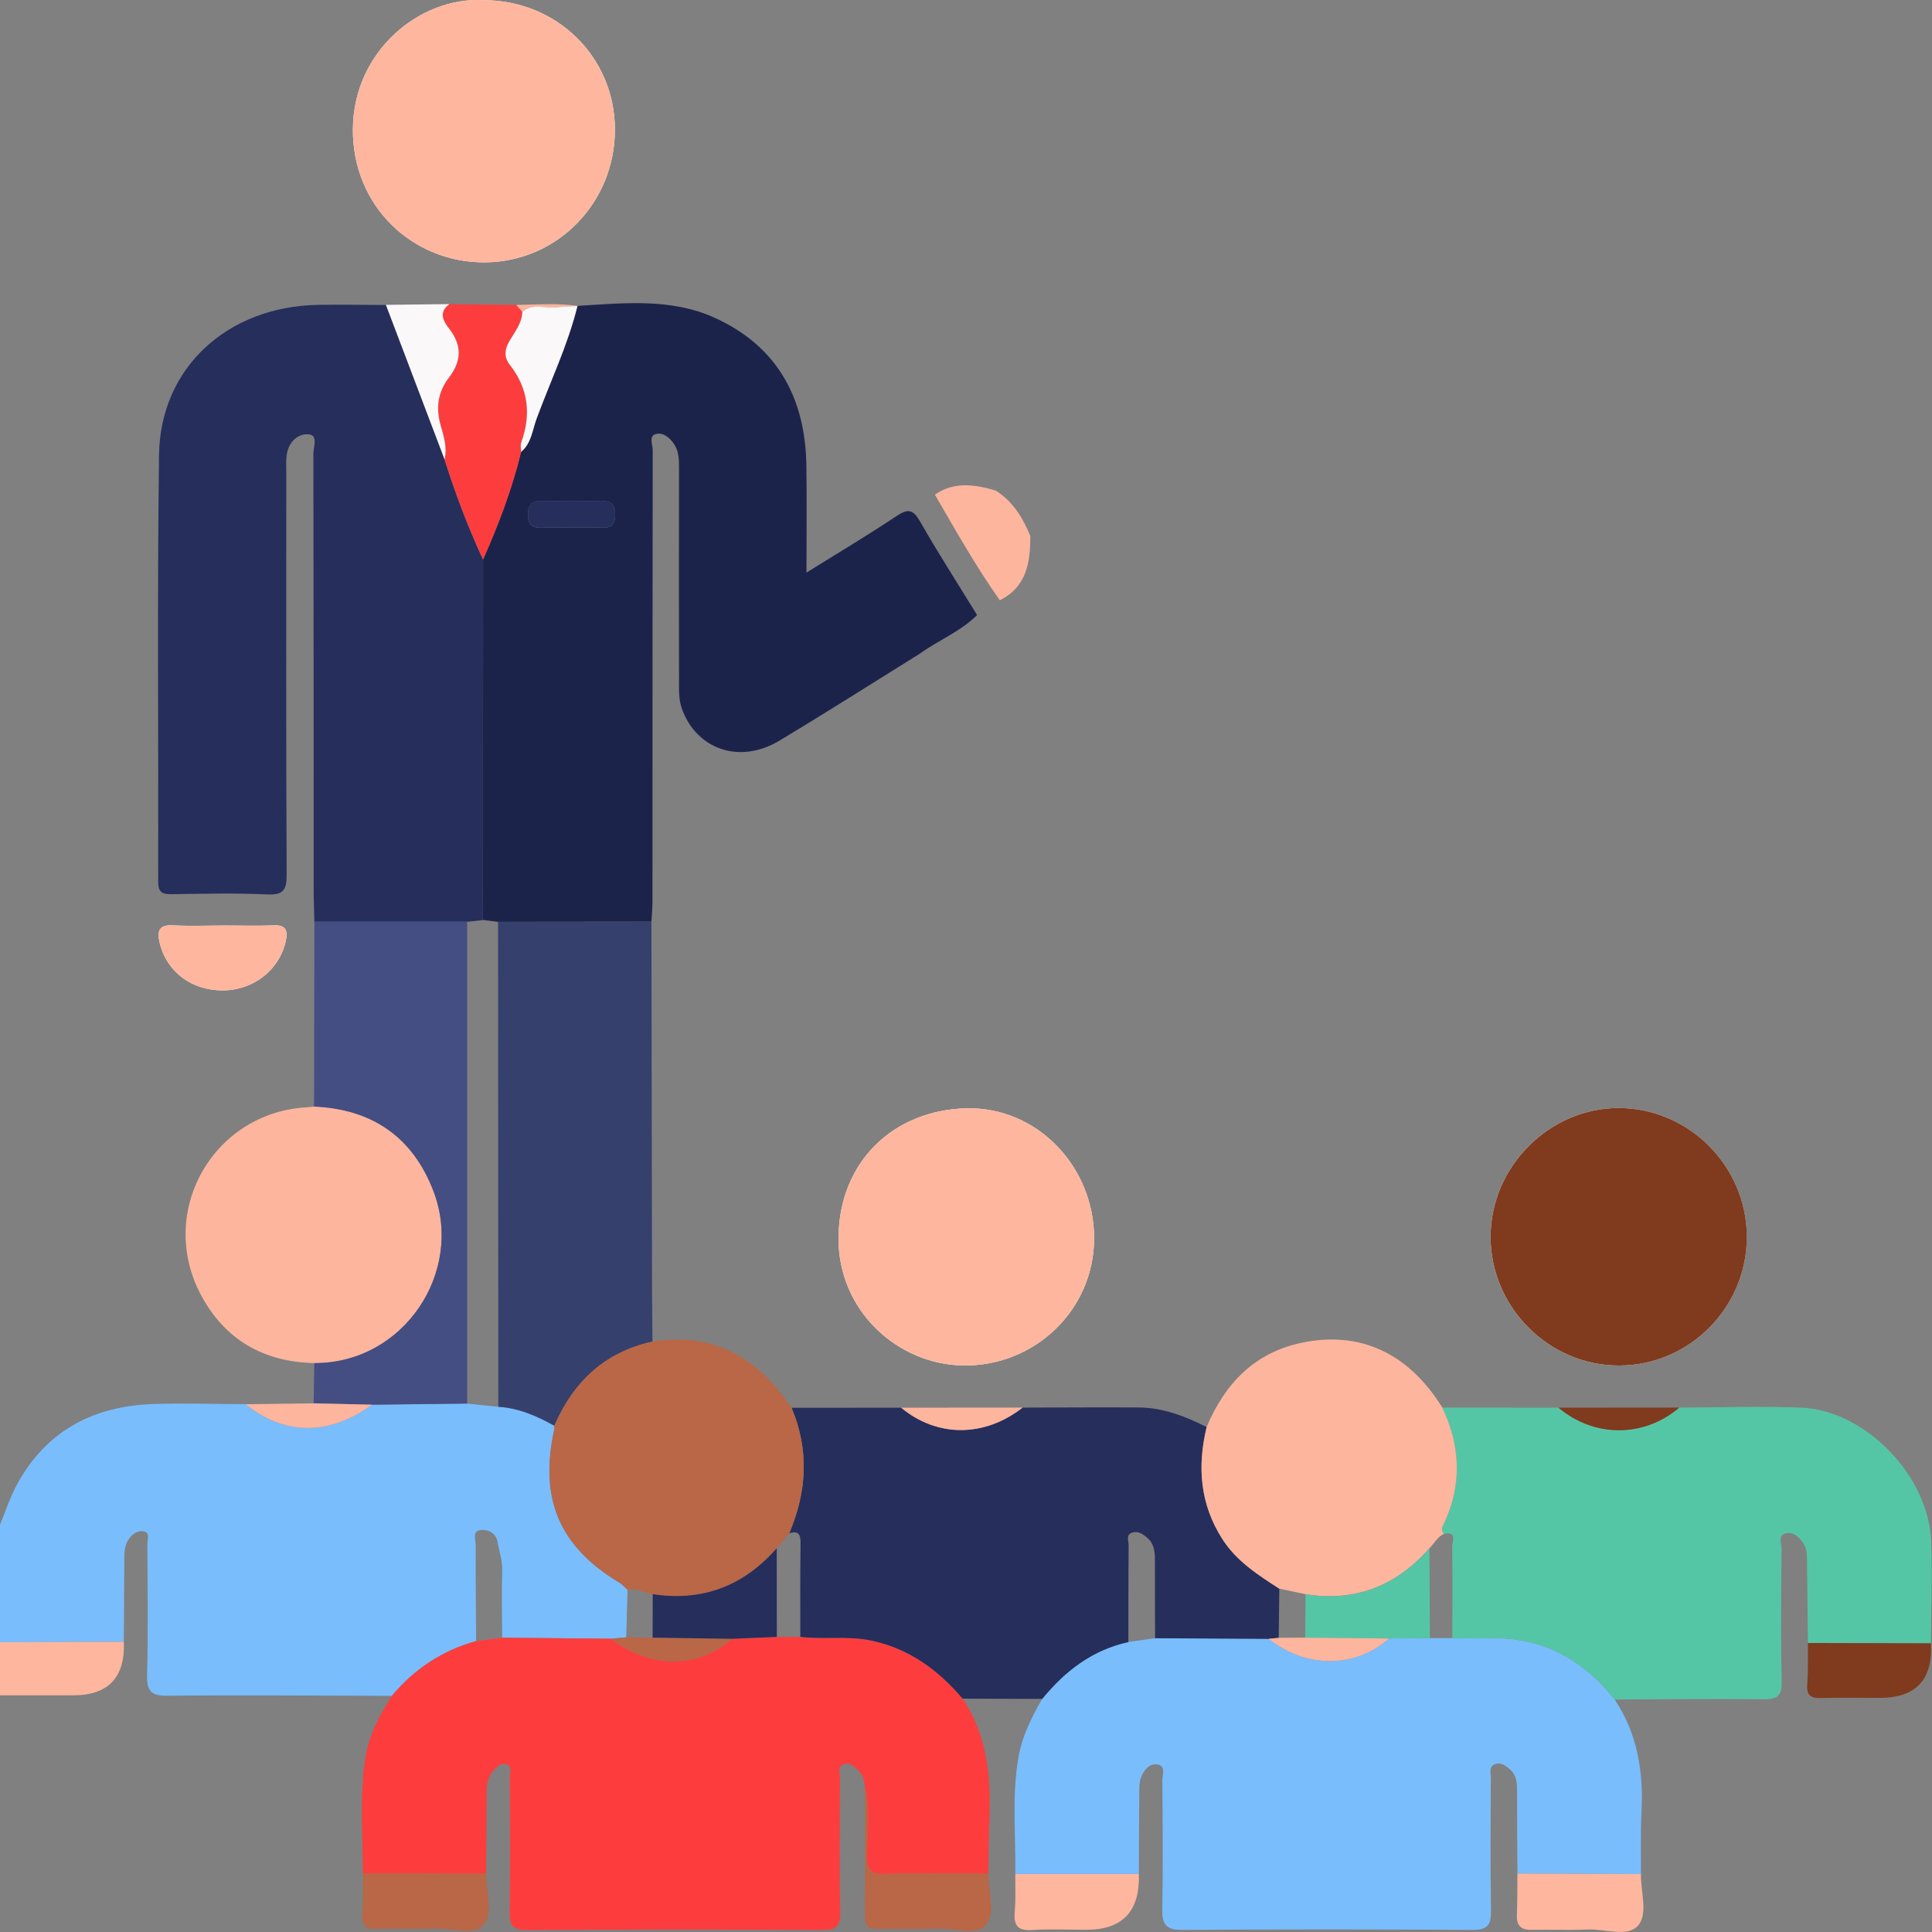
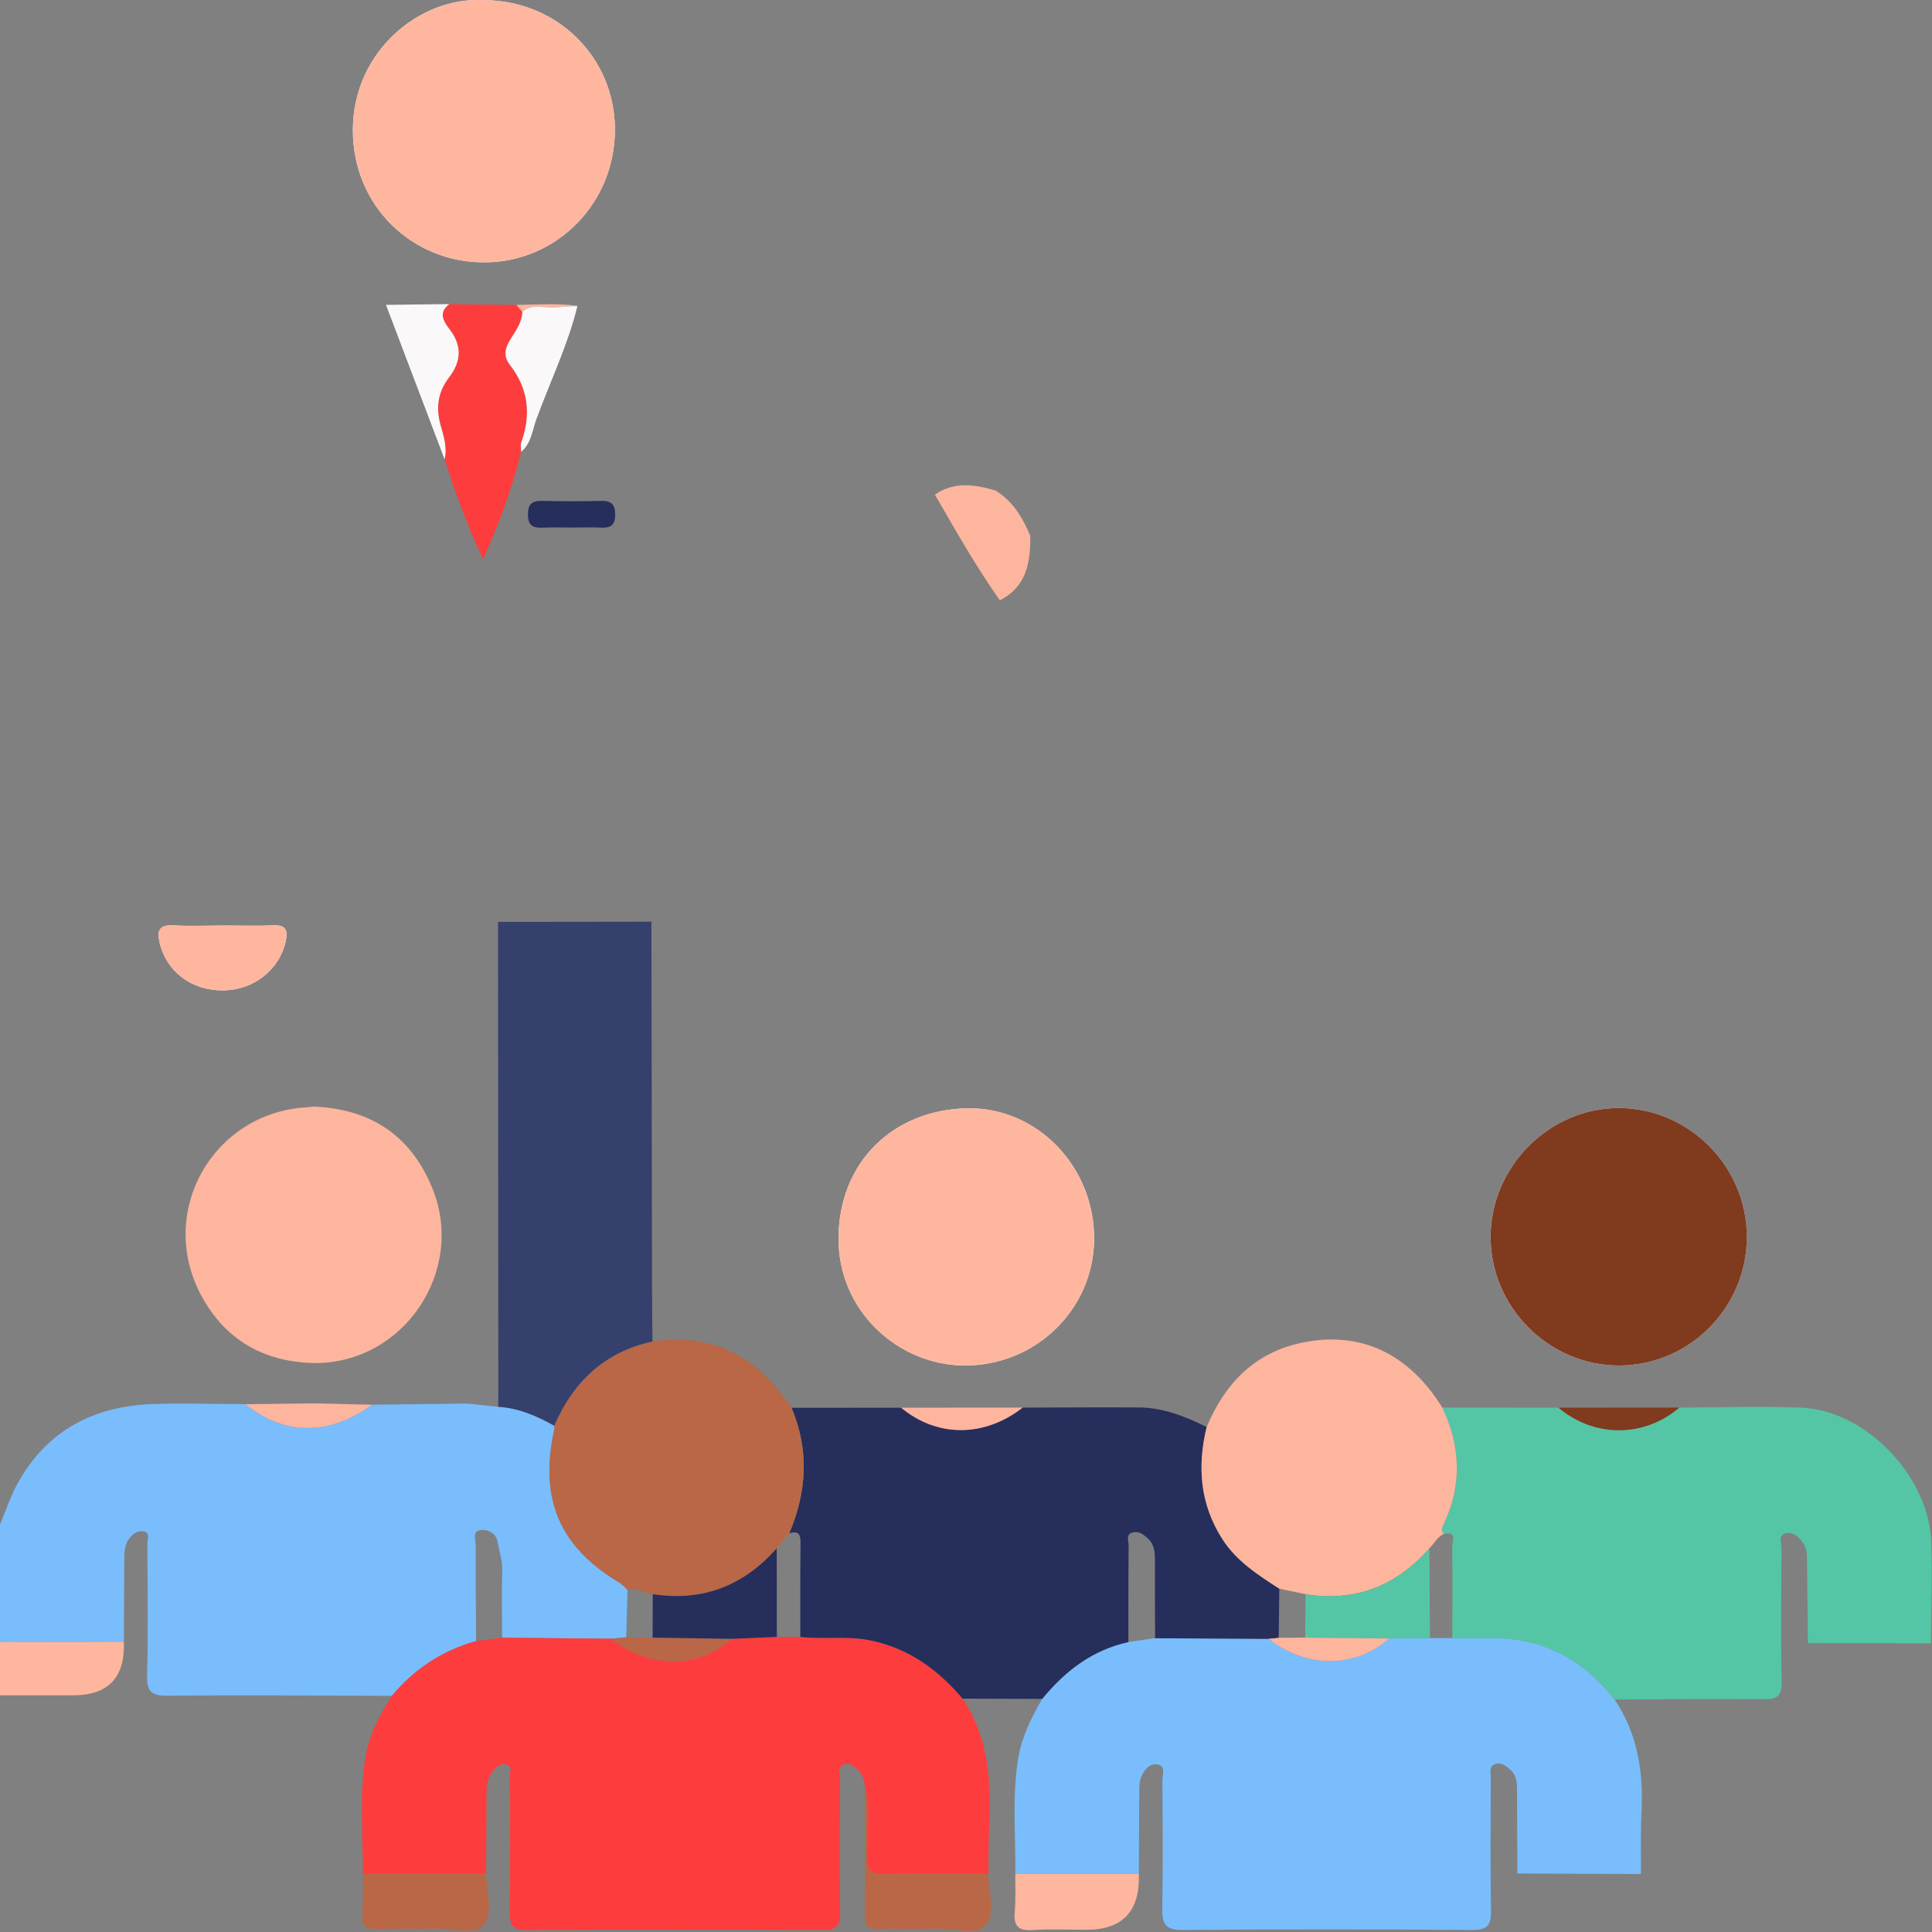
<svg xmlns="http://www.w3.org/2000/svg" width="58" height="58" viewBox="0 0 58 58" fill="none">
  <rect x="0" y="0" width="58" height="58" fill="#808080" stroke="none" />
  <g clip-path="url(#clip0_551_61)">
    <path d="M14.502 0.005C12.607 -0.098 10.613 1.53 10.594 3.87C10.576 6.193 12.391 7.889 14.555 7.876C16.73 7.865 18.471 6.084 18.46 3.873C18.45 1.702 16.709 0 14.502 0.005ZM48.612 40.994C50.728 40.987 52.455 39.233 52.439 37.107C52.425 35.008 50.704 33.28 48.615 33.264C46.523 33.248 44.749 35.024 44.748 37.133C44.748 39.246 46.502 41.001 48.611 40.994H48.612ZM32.846 37.203C32.861 35.035 31.141 33.221 29.01 33.273C26.836 33.325 25.193 34.861 25.173 37.151C25.155 39.37 26.974 40.973 28.931 40.993C31.079 41.014 32.831 39.317 32.846 37.203ZM6.709 27.785C6.203 27.785 5.693 27.805 5.188 27.78C4.771 27.758 4.71 27.951 4.792 28.297C5.001 29.173 5.748 29.739 6.699 29.732C7.617 29.725 8.396 29.11 8.581 28.242C8.642 27.956 8.596 27.765 8.232 27.78C7.725 27.8 7.217 27.784 6.711 27.784L6.709 27.785Z" fill="#FEFEFE" />
    <path d="M0 45.772C0.165 45.376 0.298 44.963 0.499 44.587C1.379 42.951 2.805 42.209 4.607 42.15C5.528 42.12 6.452 42.15 7.375 42.154C8.542 43.103 9.885 43.108 11.166 42.17C12.118 42.159 13.069 42.147 14.021 42.136C14.333 42.169 14.645 42.2 14.958 42.233C15.569 42.268 16.114 42.508 16.639 42.8C16.639 42.837 16.648 42.877 16.639 42.913C16.179 44.99 16.791 46.432 18.589 47.509C18.683 47.564 18.756 47.654 18.839 47.728C18.826 48.203 18.813 48.678 18.8 49.153C18.648 49.167 18.498 49.181 18.346 49.196C17.255 49.186 16.165 49.174 15.074 49.164C15.074 48.486 15.057 47.808 15.077 47.131C15.085 46.84 14.986 46.579 14.941 46.302C14.895 46.029 14.67 45.917 14.448 45.932C14.16 45.95 14.282 46.224 14.282 46.384C14.275 47.343 14.288 48.304 14.293 49.266C13.277 49.548 12.439 50.103 11.762 50.911C9.52 50.906 7.277 50.883 5.035 50.908C4.522 50.914 4.403 50.761 4.416 50.271C4.45 48.965 4.43 47.657 4.423 46.351C4.423 46.22 4.521 46.01 4.307 45.972C4.139 45.942 3.983 46.043 3.875 46.193C3.732 46.391 3.732 46.615 3.731 46.844C3.728 47.658 3.722 48.473 3.718 49.287C2.479 49.291 1.239 49.297 0 49.301C0 48.123 0 46.948 0 45.772Z" fill="#79BDFD" />
    <path d="M0 49.3C1.239 49.296 2.479 49.29 3.718 49.286C3.76 50.358 3.252 50.895 2.194 50.895C1.463 50.895 0.731 50.895 0 50.895V49.302L0 49.3Z" fill="#FEB69E" />
-     <path d="M9.438 27.668C9.431 27.328 9.416 26.988 9.416 26.647C9.416 22.304 9.416 17.96 9.408 13.617C9.408 13.42 9.554 13.072 9.279 13.041C8.95 13.004 8.68 13.256 8.613 13.618C8.579 13.802 8.595 13.996 8.595 14.186C8.595 18.207 8.586 22.228 8.605 26.25C8.608 26.709 8.517 26.873 8.027 26.851C7.067 26.808 6.103 26.83 5.14 26.844C4.852 26.848 4.748 26.771 4.749 26.465C4.759 22.197 4.718 17.929 4.774 13.662C4.808 11.041 6.824 9.201 9.547 9.152C10.227 9.141 10.906 9.154 11.585 9.156C12.172 10.702 12.758 12.248 13.344 13.794C13.669 14.819 14.047 15.824 14.501 16.8C14.501 20.407 14.498 24.015 14.496 27.623C14.339 27.64 14.18 27.655 14.023 27.673C12.493 27.673 10.965 27.673 9.435 27.673L9.438 27.668Z" fill="#262E5C" />
-     <path d="M14.498 27.618C14.498 24.011 14.501 20.403 14.502 16.795C14.967 15.749 15.373 14.682 15.644 13.567C15.952 13.307 15.983 12.911 16.108 12.57C16.523 11.445 17.045 10.358 17.334 9.188L17.34 9.183C18.729 9.099 20.144 8.944 21.454 9.539C23.327 10.388 24.178 11.941 24.208 13.973C24.224 15.007 24.211 16.042 24.211 17.19C25.176 16.588 26.058 16.064 26.913 15.493C27.259 15.262 27.412 15.29 27.623 15.659C28.167 16.61 28.76 17.531 29.333 18.465C28.832 18.961 28.174 19.22 27.612 19.624C26.204 20.499 24.808 21.39 23.388 22.241C22.206 22.948 20.917 22.501 20.473 21.283C20.372 21.005 20.385 20.724 20.385 20.442C20.381 18.318 20.382 16.195 20.385 14.072C20.385 13.822 20.385 13.574 20.252 13.357C20.127 13.155 19.923 12.977 19.701 13.027C19.463 13.081 19.595 13.349 19.595 13.514C19.588 18.026 19.589 22.538 19.588 27.048C19.588 27.255 19.568 27.463 19.556 27.67C18.021 27.671 16.487 27.674 14.952 27.675C14.8 27.657 14.65 27.638 14.498 27.618ZM17.153 15.838C17.454 15.838 17.753 15.829 18.054 15.841C18.329 15.853 18.464 15.77 18.468 15.462C18.472 15.14 18.352 15.03 18.038 15.039C17.456 15.054 16.875 15.054 16.293 15.039C15.993 15.031 15.85 15.114 15.849 15.449C15.849 15.801 16.025 15.856 16.308 15.843C16.589 15.83 16.872 15.84 17.153 15.84V15.838Z" fill="#1C234B" />
    <path d="M15.077 49.165C16.168 49.175 17.258 49.186 18.349 49.196C19.524 50.099 20.942 50.1 21.976 49.199C22.424 49.181 22.873 49.162 23.321 49.142C23.557 49.142 23.791 49.142 24.026 49.141C24.733 49.222 25.451 49.102 26.154 49.25C27.282 49.487 28.163 50.127 28.898 50.994C29.668 52.13 29.751 53.413 29.7 54.726C29.68 55.234 29.68 55.743 29.67 56.251C28.638 56.251 27.607 56.232 26.576 56.258C26.161 56.268 26.026 56.144 26.027 55.717C26.029 55.027 26.131 54.33 25.966 53.644C25.939 53.476 25.924 53.304 25.792 53.176C25.668 53.056 25.542 52.912 25.359 52.958C25.118 53.018 25.221 53.239 25.22 53.389C25.211 54.735 25.201 56.081 25.223 57.427C25.228 57.826 25.102 57.94 24.708 57.939C21.746 57.925 18.783 57.922 15.822 57.942C15.372 57.945 15.294 57.779 15.3 57.379C15.321 56.032 15.311 54.686 15.304 53.34C15.304 53.209 15.395 53.004 15.179 52.962C15.026 52.932 14.895 53.052 14.797 53.169C14.631 53.369 14.607 53.61 14.607 53.863C14.607 54.659 14.597 55.455 14.59 56.251C13.358 56.251 12.127 56.248 10.895 56.248C10.891 55.083 10.787 53.915 10.972 52.754C11.08 52.071 11.402 51.483 11.764 50.912C12.44 50.103 13.28 49.548 14.295 49.266C14.556 49.233 14.816 49.199 15.077 49.166V49.165Z" fill="#FD3D3D" />
    <path d="M45.554 56.244C45.55 55.41 45.543 54.576 45.543 53.742C45.543 53.508 45.523 53.287 45.331 53.12C45.199 53.004 45.059 52.892 44.877 52.963C44.691 53.037 44.755 53.221 44.755 53.362C44.751 54.69 44.738 56.016 44.761 57.344C44.768 57.766 44.681 57.941 44.207 57.938C41.303 57.917 38.397 57.917 35.492 57.938C35.008 57.941 34.883 57.774 34.892 57.314C34.917 56.025 34.904 54.736 34.895 53.447C34.895 53.28 35.009 53.01 34.745 52.97C34.497 52.933 34.333 53.15 34.252 53.367C34.195 53.519 34.203 53.702 34.202 53.87C34.194 54.666 34.192 55.463 34.189 56.258C32.953 56.258 31.716 56.258 30.48 56.258C30.497 55.093 30.374 53.926 30.572 52.765C30.681 52.123 30.968 51.554 31.289 50.999C31.974 50.16 32.796 49.531 33.874 49.294C34.141 49.256 34.408 49.217 34.676 49.179C35.813 49.184 36.948 49.191 38.084 49.197C39.217 50.093 40.678 50.09 41.701 49.188C42.11 49.184 42.52 49.18 42.929 49.177C43.152 49.177 43.376 49.177 43.599 49.177C43.956 49.177 44.314 49.19 44.671 49.179C46.259 49.127 47.501 49.789 48.473 51.02C49.16 52.046 49.341 53.191 49.279 54.402C49.248 55.019 49.266 55.641 49.262 56.26C48.026 56.254 46.79 56.248 45.554 56.244Z" fill="#79BDFD" />
    <path d="M48.473 51.021C47.502 49.791 46.259 49.129 44.671 49.181C44.314 49.192 43.956 49.181 43.599 49.179C43.6 48.265 43.61 47.351 43.596 46.435C43.593 46.289 43.76 45.961 43.349 46.049C43.239 45.948 43.296 45.851 43.346 45.745C43.897 44.575 43.844 43.412 43.296 42.257C44.46 42.257 45.622 42.259 46.786 42.26C47.867 43.164 49.35 43.163 50.414 42.257C51.639 42.255 52.865 42.208 54.086 42.26C56.006 42.344 57.899 44.305 57.974 46.269C58.013 47.29 57.971 48.312 57.966 49.334C56.736 49.332 55.507 49.329 54.276 49.326C54.267 48.53 54.257 47.735 54.248 46.939C54.247 46.731 54.262 46.521 54.139 46.334C54.018 46.15 53.852 45.991 53.636 46.026C53.357 46.07 53.485 46.334 53.483 46.495C53.472 47.823 53.459 49.151 53.487 50.477C53.496 50.91 53.361 51.019 52.943 51.013C51.453 50.994 49.963 51.016 48.471 51.021H48.473Z" fill="#55C6A5" />
    <path d="M38.084 49.199C36.948 49.194 35.812 49.187 34.676 49.181C34.675 48.404 34.67 47.627 34.672 46.851C34.672 46.598 34.656 46.356 34.45 46.175C34.32 46.059 34.171 45.952 33.993 46.008C33.789 46.072 33.884 46.265 33.883 46.397C33.873 47.364 33.876 48.33 33.874 49.296C32.796 49.533 31.973 50.162 31.289 51.002C30.493 50.999 29.695 50.998 28.898 50.995C28.163 50.128 27.282 49.487 26.153 49.251C25.451 49.102 24.733 49.224 24.026 49.141C24.026 48.205 24.021 47.271 24.033 46.336C24.036 46.074 23.98 45.937 23.693 46.032C24.224 44.786 24.299 43.53 23.762 42.263C24.859 42.263 25.955 42.261 27.052 42.261C28.134 43.157 29.549 43.156 30.7 42.258C31.863 42.255 33.027 42.245 34.191 42.253C34.919 42.259 35.581 42.52 36.224 42.84C35.939 44.02 36.021 45.145 36.689 46.196C37.118 46.869 37.762 47.279 38.406 47.696C38.399 48.188 38.394 48.68 38.387 49.172C38.286 49.182 38.184 49.191 38.083 49.201L38.084 49.199Z" fill="#262E5C" />
    <path d="M14.952 27.676C16.487 27.674 18.021 27.671 19.556 27.67C19.562 31.285 19.567 34.901 19.574 38.516C19.574 39.102 19.584 39.689 19.588 40.276C18.157 40.588 17.215 41.478 16.642 42.801C16.116 42.509 15.572 42.269 14.96 42.233C14.958 37.381 14.955 32.528 14.952 27.676Z" fill="#36406C" />
    <path d="M14.502 0.004C16.707 -0.001 18.45 1.701 18.46 3.875C18.471 6.083 16.73 7.864 14.555 7.877C12.391 7.889 10.576 6.195 10.594 3.872C10.613 1.53 12.606 -0.097 14.502 0.004Z" fill="#FEB69E" />
    <path d="M48.612 40.994C46.503 41.001 44.748 39.246 44.749 37.132C44.749 35.023 46.525 33.248 48.616 33.264C50.705 33.279 52.426 35.009 52.441 37.107C52.455 39.233 50.729 40.987 48.613 40.994H48.612Z" fill="#803A1D" />
    <path d="M32.846 37.203C32.83 39.317 31.079 41.014 28.93 40.993C26.975 40.973 25.154 39.371 25.173 37.151C25.193 34.861 26.836 33.325 29.01 33.273C31.141 33.221 32.861 35.035 32.846 37.203Z" fill="#FEB69E" />
    <path d="M38.408 47.695C37.764 47.278 37.118 46.868 36.691 46.195C36.021 45.144 35.94 44.019 36.225 42.838C36.769 41.542 37.654 40.615 39.058 40.314C40.826 39.936 42.29 40.626 43.298 42.255C43.846 43.41 43.898 44.572 43.347 45.743C43.298 45.848 43.241 45.947 43.35 46.046C43.152 46.138 43.058 46.334 42.913 46.48C41.919 47.605 40.693 48.1 39.195 47.859C38.933 47.803 38.67 47.748 38.408 47.693V47.695Z" fill="#FDB59E" />
    <path d="M16.642 42.801C17.215 41.478 18.156 40.589 19.588 40.276C21.431 39.979 22.764 40.769 23.762 42.263C24.297 43.53 24.222 44.786 23.692 46.032C23.567 46.182 23.443 46.332 23.318 46.48C22.324 47.612 21.088 48.087 19.595 47.859C19.34 47.837 19.115 47.644 18.841 47.729C18.759 47.655 18.685 47.567 18.592 47.51C16.794 46.433 16.182 44.991 16.642 42.914C16.651 42.878 16.642 42.838 16.642 42.801Z" fill="#B96746" />
    <path d="M9.433 40.921C7.911 40.886 6.746 40.22 6.029 38.868C4.708 36.373 6.394 33.405 9.202 33.242C9.277 33.238 9.353 33.227 9.428 33.22C11.167 33.294 12.393 34.132 13.015 35.765C13.94 38.192 12.114 40.934 9.433 40.921Z" fill="#FDB59E" />
-     <path d="M9.434 40.921C12.115 40.934 13.94 38.193 13.015 35.765C12.394 34.132 11.168 33.293 9.428 33.219C9.431 31.368 9.434 29.517 9.438 27.668C10.967 27.668 12.496 27.668 14.025 27.668C14.025 32.491 14.025 37.313 14.025 42.136C13.073 42.147 12.123 42.159 11.17 42.17C10.586 42.156 10.001 42.143 9.416 42.13C9.424 41.727 9.429 41.325 9.436 40.921H9.434Z" fill="#444E83" />
    <path d="M15.644 13.567C15.373 14.682 14.967 15.75 14.502 16.796C14.049 15.82 13.671 14.815 13.345 13.79C13.426 13.442 13.323 13.104 13.231 12.784C13.075 12.248 13.143 11.769 13.473 11.338C13.856 10.838 13.873 10.367 13.479 9.864C13.302 9.639 13.16 9.369 13.489 9.131C14.159 9.138 14.83 9.147 15.5 9.154C15.559 9.224 15.62 9.292 15.68 9.362C15.671 9.703 15.457 9.958 15.298 10.227C15.146 10.486 15.119 10.716 15.305 10.953C15.863 11.666 15.951 12.445 15.646 13.288C15.616 13.37 15.642 13.473 15.643 13.566L15.644 13.567Z" fill="#FD3D3D" />
    <path d="M25.966 53.644C26.131 54.329 26.029 55.027 26.027 55.717C26.027 56.143 26.161 56.267 26.576 56.257C27.607 56.232 28.64 56.249 29.67 56.25C29.678 56.778 29.888 57.441 29.598 57.792C29.317 58.131 28.64 57.883 28.139 57.9C27.537 57.92 26.936 57.897 26.334 57.909C26.076 57.913 25.963 57.832 25.965 57.554C25.973 56.25 25.968 54.947 25.966 53.644Z" fill="#B96746" />
-     <path d="M54.276 49.324C55.507 49.327 56.736 49.33 57.966 49.333C58.029 50.425 57.518 50.971 56.433 50.971C55.85 50.971 55.267 50.958 54.684 50.977C54.382 50.986 54.23 50.916 54.255 50.573C54.285 50.16 54.271 49.742 54.276 49.327V49.324Z" fill="#803A1D" />
    <path d="M10.897 56.247C12.128 56.247 13.36 56.25 14.592 56.25C14.603 56.778 14.812 57.444 14.519 57.793C14.238 58.129 13.559 57.883 13.056 57.9C12.473 57.92 11.887 57.891 11.304 57.91C10.995 57.92 10.855 57.833 10.878 57.496C10.906 57.081 10.894 56.663 10.898 56.247H10.897Z" fill="#B96746" />
    <path d="M30.48 56.26C31.716 56.26 32.953 56.26 34.189 56.26C34.226 57.375 33.702 57.933 32.616 57.933C32.072 57.933 31.527 57.906 30.987 57.941C30.548 57.971 30.426 57.799 30.463 57.388C30.496 57.015 30.477 56.635 30.48 56.259V56.26Z" fill="#FEB69E" />
-     <path d="M45.554 56.244C46.79 56.25 48.026 56.256 49.262 56.26C49.252 56.787 49.482 57.452 49.18 57.803C48.863 58.171 48.185 57.901 47.666 57.925C47.102 57.951 46.536 57.925 45.971 57.934C45.659 57.94 45.526 57.807 45.538 57.492C45.554 57.075 45.55 56.659 45.554 56.244Z" fill="#FEB69E" />
    <path d="M6.709 27.785C7.216 27.785 7.724 27.799 8.23 27.781C8.596 27.767 8.64 27.956 8.579 28.243C8.395 29.111 7.616 29.727 6.698 29.733C5.747 29.74 4.999 29.174 4.791 28.299C4.708 27.952 4.769 27.759 5.186 27.781C5.693 27.807 6.201 27.787 6.708 27.787L6.709 27.785Z" fill="#FEB69E" />
    <path d="M30.93 16.086C30.936 16.881 30.823 17.616 30.015 18.021C29.298 17.006 28.689 15.924 28.066 14.85C28.65 14.445 29.268 14.545 29.891 14.727C30.408 15.05 30.704 15.542 30.93 16.088V16.086Z" fill="#FDB59E" />
    <path d="M13.49 9.13C13.16 9.37 13.303 9.638 13.48 9.863C13.875 10.367 13.858 10.839 13.475 11.338C13.144 11.768 13.076 12.248 13.232 12.784C13.324 13.103 13.428 13.441 13.347 13.789C12.761 12.243 12.173 10.697 11.587 9.152C12.222 9.145 12.857 9.137 13.493 9.129L13.49 9.13Z" fill="#FBF8F9" />
    <path d="M9.414 42.13C9.998 42.143 10.583 42.157 11.168 42.17C9.885 43.109 8.542 43.103 7.375 42.155C8.054 42.146 8.734 42.138 9.412 42.129L9.414 42.13Z" fill="#FDB59E" />
    <path d="M50.414 42.257C49.35 43.162 47.867 43.164 46.786 42.26C47.995 42.26 49.205 42.258 50.414 42.257Z" fill="#803A1D" />
    <path d="M30.7 42.257C29.549 43.155 28.134 43.157 27.052 42.26C28.268 42.26 29.484 42.258 30.7 42.257Z" fill="#FDB59E" />
    <path d="M15.681 9.362C15.622 9.292 15.561 9.223 15.501 9.154C16.114 9.146 16.727 9.096 17.339 9.183L17.333 9.188C17.133 9.199 16.932 9.196 16.733 9.225C16.382 9.275 16.001 9.084 15.68 9.362H15.681Z" fill="#FDB59E" />
    <path d="M21.976 49.199C20.942 50.1 19.524 50.1 18.349 49.196C18.501 49.182 18.651 49.168 18.803 49.153C19.066 49.156 19.328 49.16 19.592 49.163C20.387 49.175 21.181 49.186 21.976 49.199Z" fill="#B96746" />
    <path d="M15.681 9.361C16.002 9.083 16.384 9.274 16.734 9.225C16.932 9.196 17.134 9.199 17.335 9.188C17.047 10.358 16.523 11.443 16.108 12.569C15.982 12.911 15.953 13.306 15.645 13.565C15.645 13.473 15.618 13.368 15.647 13.287C15.953 12.446 15.864 11.667 15.307 10.953C15.121 10.716 15.148 10.485 15.3 10.227C15.459 9.956 15.673 9.701 15.681 9.361Z" fill="#FBF8F9" />
    <path d="M17.153 15.838C16.872 15.838 16.589 15.828 16.308 15.841C16.025 15.854 15.849 15.8 15.849 15.447C15.849 15.112 15.992 15.03 16.293 15.037C16.875 15.051 17.456 15.052 18.038 15.037C18.352 15.028 18.471 15.138 18.468 15.46C18.465 15.768 18.329 15.852 18.054 15.839C17.754 15.827 17.453 15.837 17.153 15.837V15.838Z" fill="#262E5C" />
    <path d="M19.592 49.163C19.592 48.728 19.595 48.293 19.595 47.858C21.089 48.087 22.324 47.612 23.318 46.48C23.318 47.366 23.32 48.253 23.321 49.142C22.873 49.16 22.424 49.179 21.976 49.199C21.181 49.187 20.387 49.176 19.592 49.163Z" fill="#262E5C" />
    <path d="M39.194 47.861C40.691 48.102 41.917 47.608 42.912 46.482C42.917 47.381 42.923 48.281 42.927 49.179C42.519 49.183 42.109 49.188 41.7 49.19C40.861 49.182 40.023 49.173 39.184 49.165C39.187 48.731 39.19 48.296 39.194 47.863V47.861Z" fill="#55C6A5" />
    <path d="M39.186 49.163C40.024 49.172 40.863 49.181 41.702 49.189C40.678 50.09 39.217 50.093 38.084 49.198C38.185 49.188 38.287 49.179 38.388 49.169C38.654 49.166 38.92 49.165 39.186 49.162V49.163Z" fill="#FDB59E" />
  </g>
  <defs>
    <clipPath id="clip0_551_61">
      <rect width="58" height="58" fill="white" />
    </clipPath>
  </defs>
</svg>